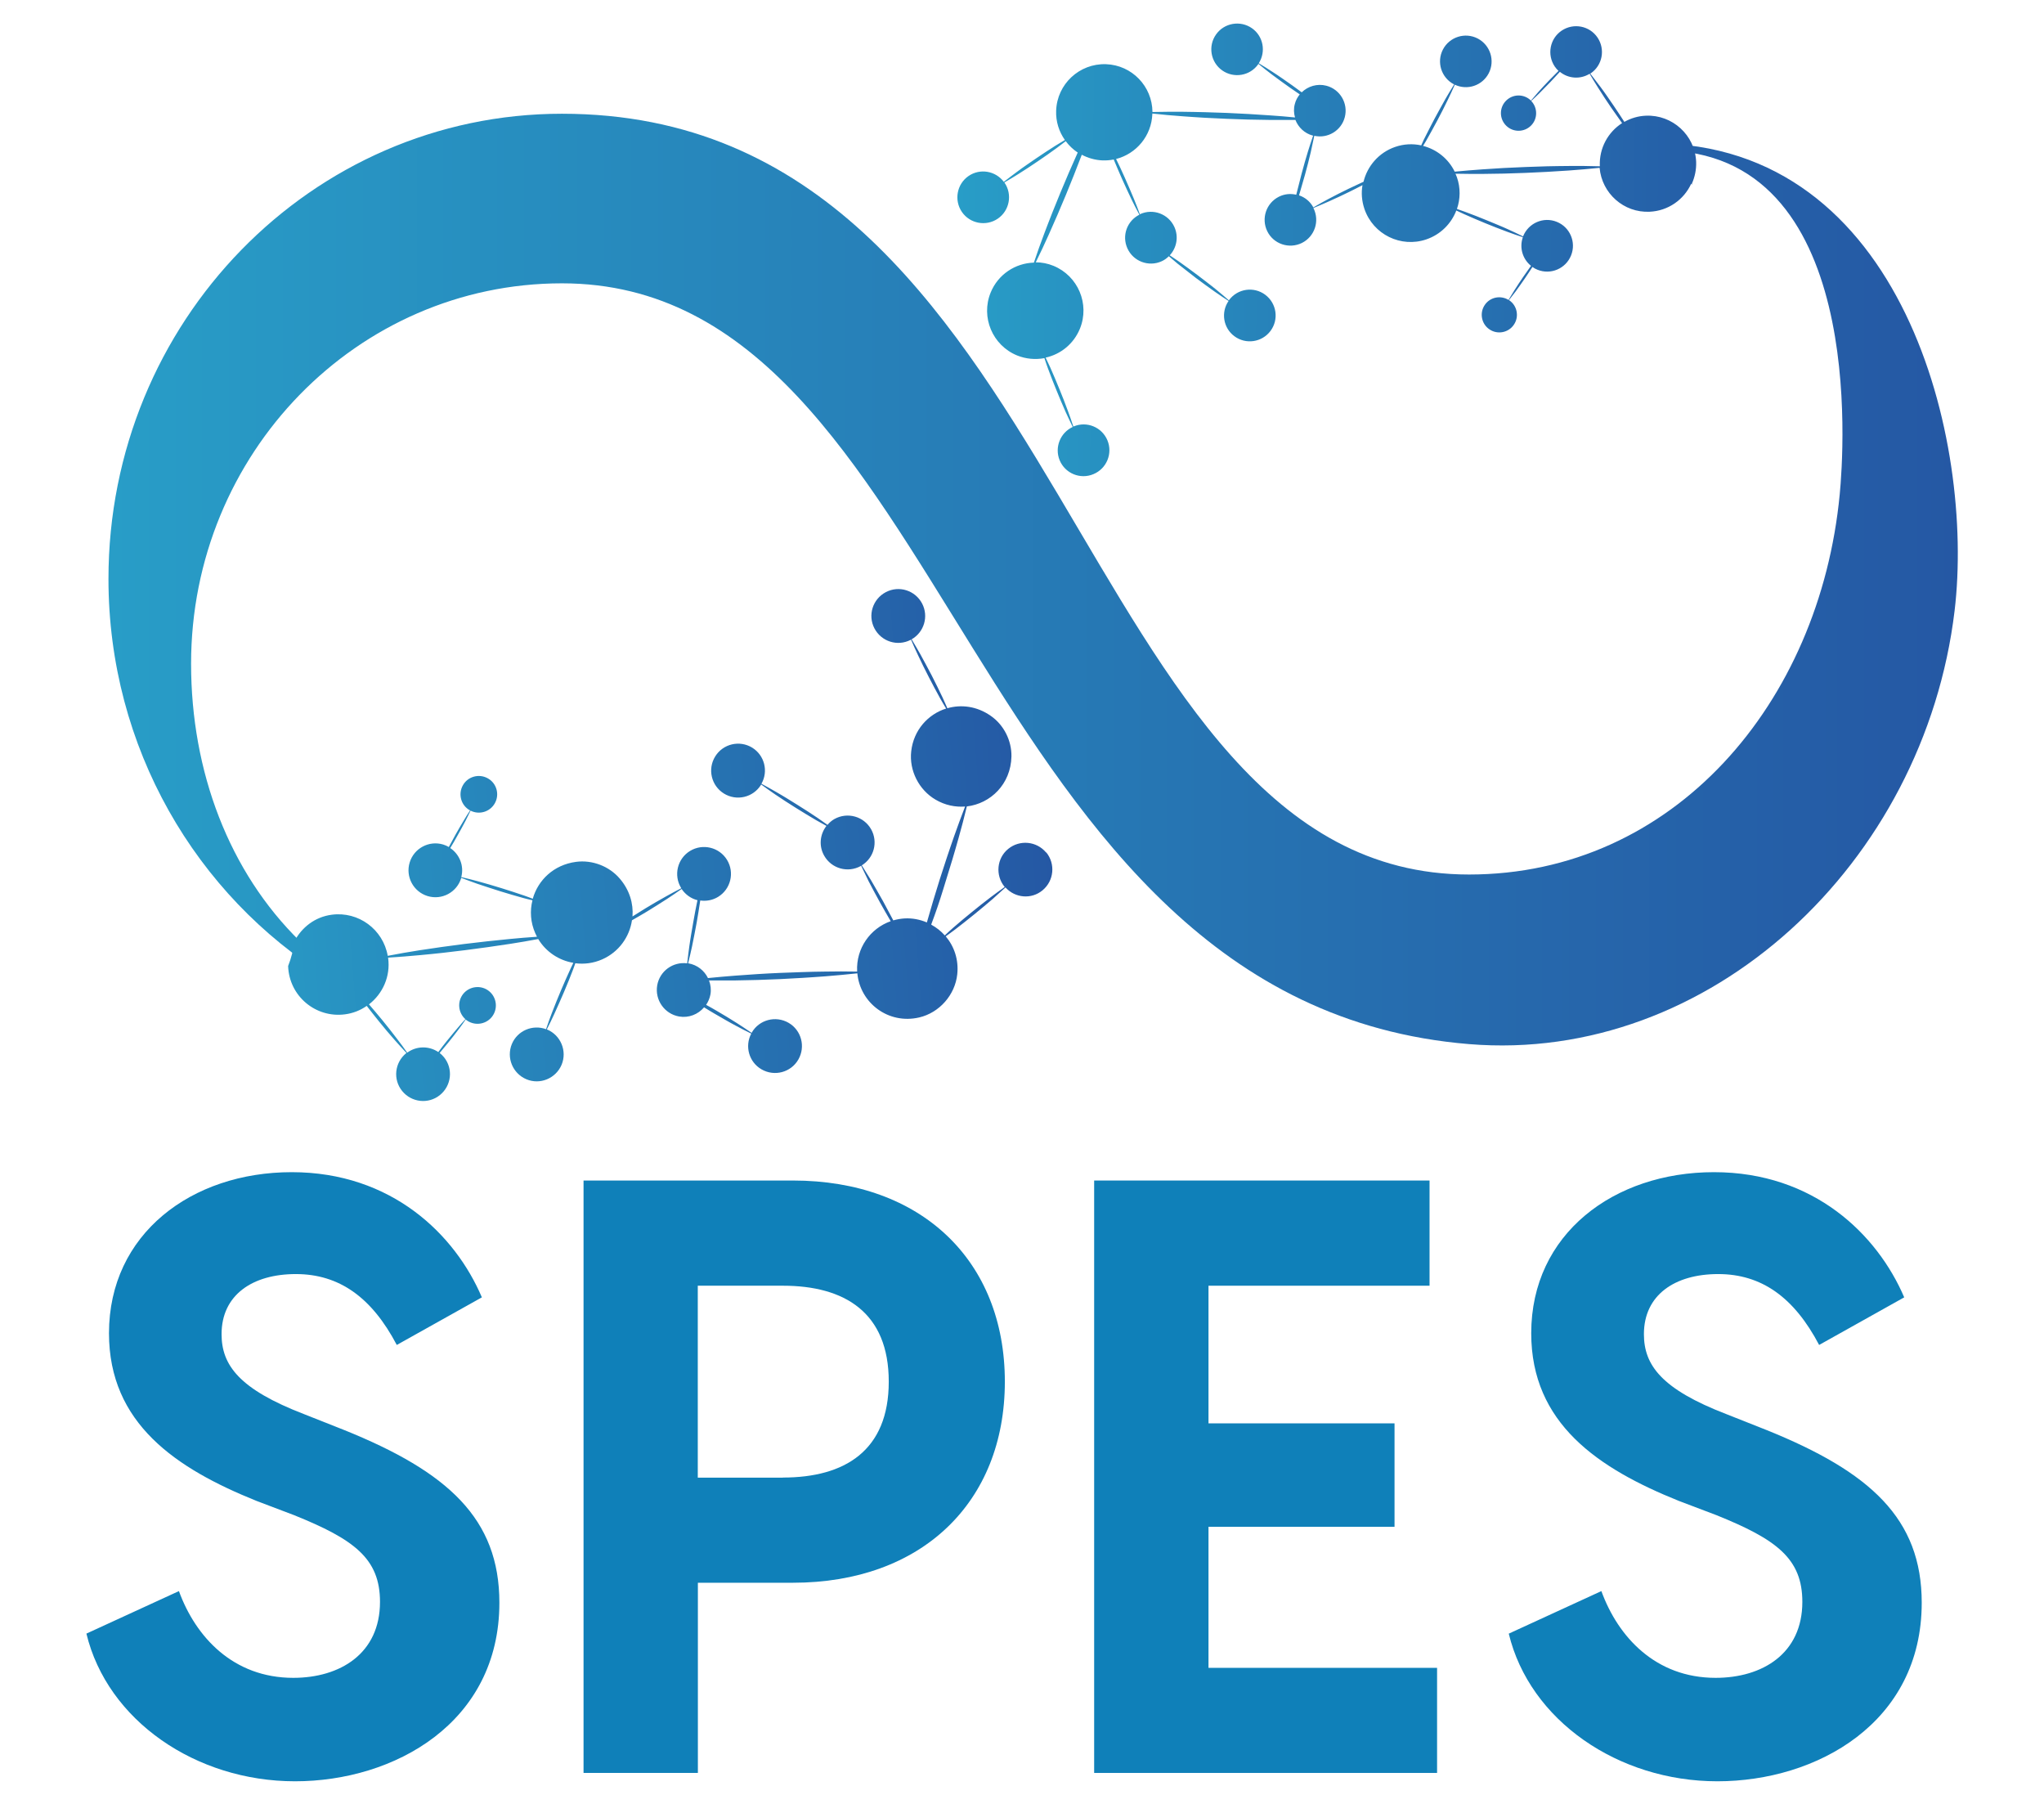
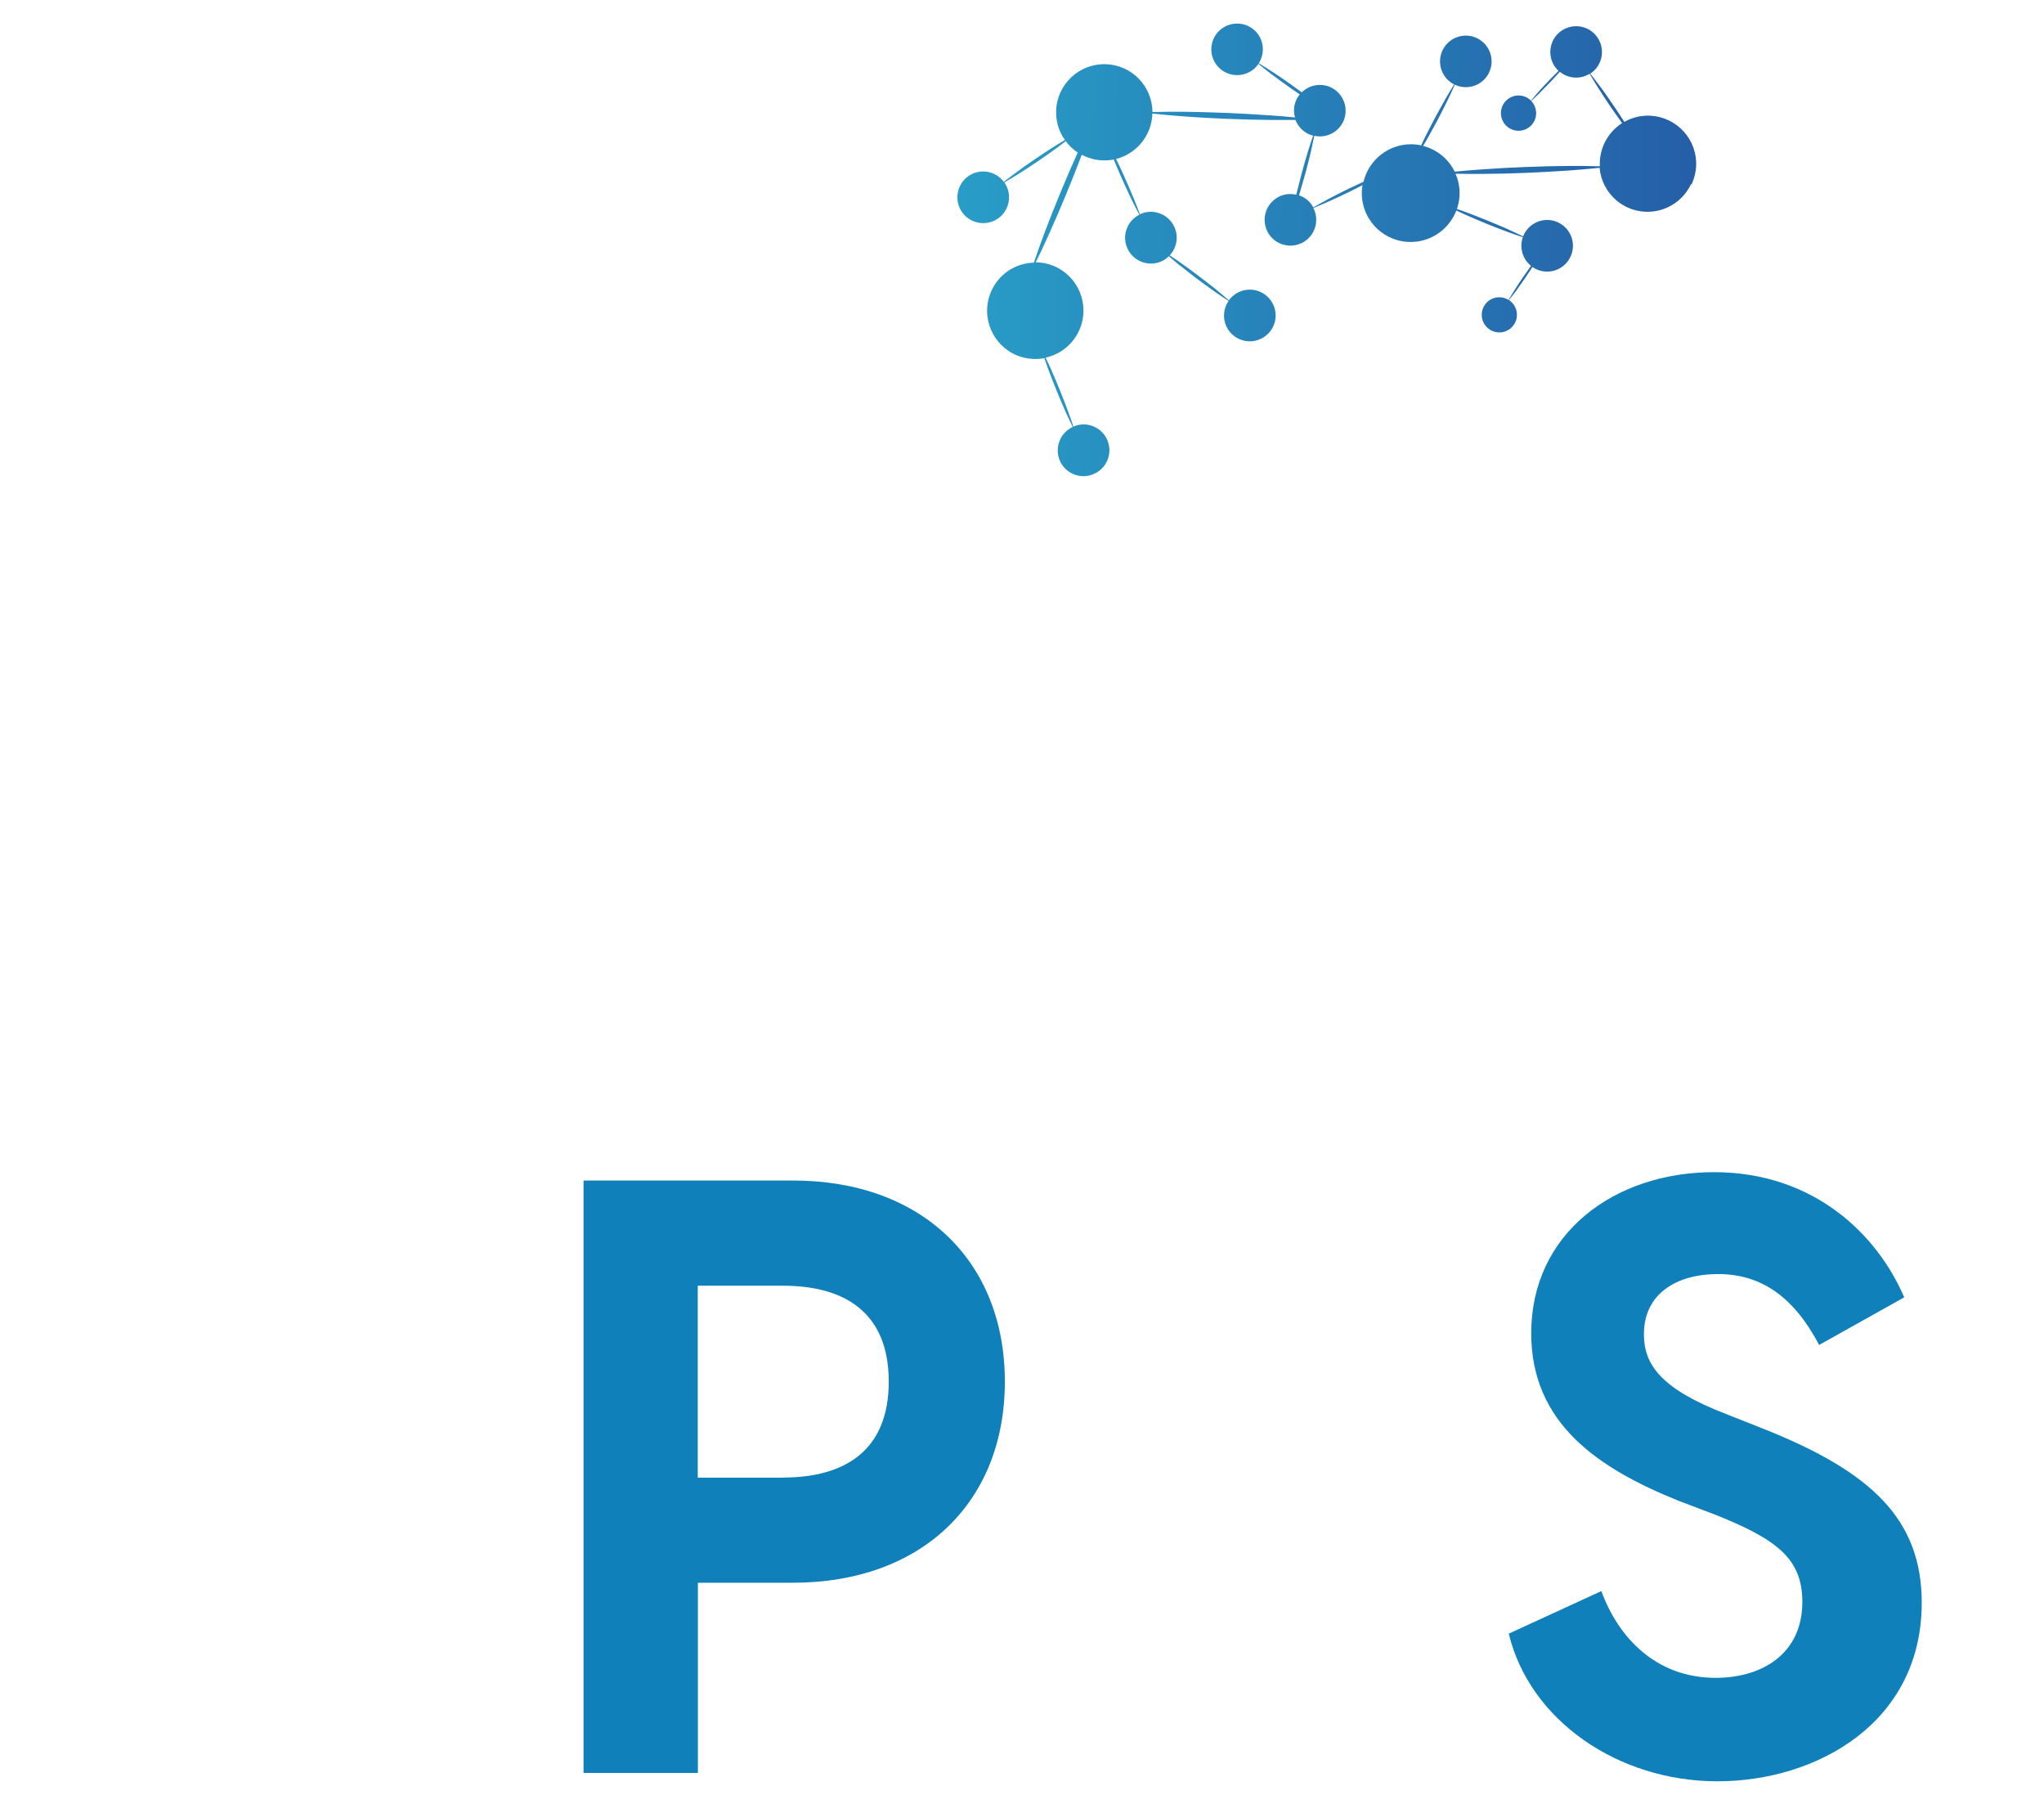
<svg xmlns="http://www.w3.org/2000/svg" xmlns:xlink="http://www.w3.org/1999/xlink" id="Layer_1" viewBox="0 0 198.43 175.09">
  <defs>
    <style>.cls-1{fill:url(#linear-gradient-3);}.cls-2{fill:url(#linear-gradient-2);}.cls-3{fill:url(#linear-gradient);}.cls-4{fill:#0f80b9;}</style>
    <linearGradient id="linear-gradient" x1="10.52" y1="56.26" x2="190.05" y2="56.26" gradientUnits="userSpaceOnUse">
      <stop offset="0" stop-color="#289dc7" />
      <stop offset="1" stop-color="#2558a4" />
    </linearGradient>
    <linearGradient id="linear-gradient-2" x1="59.77" y1="-118.92" x2="141.92" y2="-118.92" gradientTransform="translate(-30.58 208.62) rotate(-4.42)" xlink:href="#linear-gradient" />
    <linearGradient id="linear-gradient-3" x1="89.79" y1="49.21" x2="168.62" y2="49.21" gradientTransform="translate(3.59 -26.04) rotate(.56)" xlink:href="#linear-gradient" />
  </defs>
-   <path class="cls-4" d="M8.38,158.56l8.99-4.13c1.62,4.45,5.27,8.42,11.1,8.42,4.54,0,8.42-2.35,8.42-7.37,0-4.21-2.51-6.07-8.34-8.42l-3.64-1.38c-7.85-3.16-14.33-7.53-14.33-16.28,0-9.64,8.02-15.63,17.74-15.63s15.87,6.07,18.46,12.15l-8.26,4.62c-2.43-4.62-5.59-6.88-9.8-6.88s-7.21,2.03-7.21,5.83c0,3,1.7,5.34,8.02,7.77l3.89,1.54c10.04,4.05,15.06,8.58,15.06,16.76,0,11.66-10.2,17.33-19.84,17.33s-18.22-5.91-20.25-14.33Z" />
  <path class="cls-4" d="M56.65,114.58h20.33c12.47,0,20.57,7.78,20.57,19.52s-8.1,19.52-20.57,19.52h-9.23v18.46h-11.1v-57.5ZM76,143.41c5.99,0,10.28-2.59,10.28-9.31s-4.29-9.31-10.28-9.31h-8.26v18.63h8.26Z" />
-   <path class="cls-4" d="M106.22,114.58h32.56v10.21h-21.46v13.36h18.06v10.04h-18.06v13.69h22.19v10.2h-33.29v-57.5Z" />
  <path class="cls-4" d="M146.47,158.56l8.99-4.13c1.62,4.45,5.26,8.42,11.09,8.42,4.54,0,8.42-2.35,8.42-7.37,0-4.21-2.51-6.07-8.34-8.42l-3.64-1.38c-7.86-3.16-14.34-7.53-14.34-16.28,0-9.64,8.02-15.63,17.74-15.63s15.87,6.07,18.47,12.15l-8.26,4.62c-2.43-4.62-5.59-6.88-9.8-6.88s-7.21,2.03-7.21,5.83c0,3,1.7,5.34,8.02,7.77l3.89,1.54c10.04,4.05,15.06,8.58,15.06,16.76,0,11.66-10.2,17.33-19.84,17.33s-18.22-5.91-20.25-14.33Z" />
-   <path class="cls-3" d="M160.51,13.91l.76.69c19.88,0,17.73,29.2,17.33,33.37-1.94,20.29-16.12,36.91-35.99,36.91-38.66,0-38.45-73.84-88.06-73.84-24.31,0-44.02,20.21-44.02,45.15,0,16.39,8.53,30.73,21.27,38.64v-.61c-.97-.86-2.26-1.67-2.7-2.88-6.85-6.72-10.55-16.43-10.55-26.92,0-20.39,16.12-36.92,36-36.92,37.87,0,39.15,69.82,88.06,73.84,23.32,1.92,44.2-17.51,47.14-42.06,1.95-16.34-4.91-45.37-29.22-45.37Z" />
-   <path class="cls-2" d="M101.56,82.75c-.92-1.11-2.56-1.27-3.68-.36s-1.27,2.56-.36,3.68c0,0,.02.01.02.02-.46.32-.91.65-1.36.99-.31.24-.62.48-.93.72l-.92.74c-.61.49-1.21,1-1.8,1.51-.28.24-.54.49-.81.74-.37-.42-.82-.77-1.31-1.04v-.04c.42-1.11.8-2.23,1.15-3.37l.89-2.9c.2-.7.42-1.4.61-2.11.29-1.01.55-2.03.8-3.06,2.3-.27,4.27-2.16,4.33-4.84.03-1.55-.74-3.08-2.02-3.96-1.35-.94-2.87-1.11-4.2-.73-.16-.35-.31-.7-.47-1.05-.34-.71-.68-1.41-1.04-2.11l-.55-1.04c-.19-.34-.37-.69-.56-1.03-.27-.49-.56-.97-.85-1.46,1.21-.69,1.67-2.22,1.02-3.47-.67-1.28-2.24-1.78-3.52-1.11-1.28.67-1.78,2.24-1.11,3.52.67,1.28,2.24,1.78,3.52,1.11,0,0,.02-.01.03-.02.22.51.45,1.03.69,1.53.17.36.34.71.51,1.06l.53,1.05c.36.7.73,1.39,1.11,2.08.18.33.38.65.57.97-1.75.55-3.16,2.08-3.39,4.15-.21,1.86.74,3.74,2.36,4.69.93.55,1.93.74,2.87.67-.37.96-.73,1.93-1.07,2.9-.25.69-.47,1.39-.71,2.08l-.68,2.09c-.44,1.39-.85,2.78-1.25,4.18-.66-.28-1.39-.43-2.15-.39-.38.02-.75.09-1.11.19-.33-.63-.66-1.25-1-1.87l-.58-1.02c-.2-.34-.39-.68-.59-1.02-.29-.48-.59-.96-.89-1.43,1.19-.73,1.6-2.27.91-3.5-.71-1.26-2.3-1.7-3.56-1-.27.15-.49.35-.68.57-.32-.22-.63-.45-.95-.67-.65-.44-1.31-.86-1.98-1.28l-1-.62c-.34-.2-.67-.41-1.01-.6-.48-.28-.98-.55-1.47-.82.69-1.21.3-2.76-.89-3.5-1.23-.76-2.84-.38-3.6.85-.76,1.23-.38,2.84.85,3.6s2.84.38,3.6-.85c0,0,0-.02.01-.03.45.33.91.65,1.37.97.32.22.66.43.98.65l.99.63c.66.42,1.34.82,2.01,1.22.33.19.66.36.99.55-.63.81-.76,1.94-.22,2.89.71,1.26,2.3,1.7,3.56,1,0,0,.02-.01.03-.02.24.51.48,1.01.73,1.51.18.35.36.69.55,1.04l.56,1.03c.33.6.68,1.2,1.03,1.8-1.99.7-3.37,2.64-3.26,4.85,0,.01,0,.03,0,.04-1.04-.02-2.09-.02-3.13,0-.73,0-1.46.03-2.2.05l-2.19.08c-1.46.06-2.92.16-4.38.27-.86.07-1.72.14-2.58.23-.36-.73-1.04-1.28-1.9-1.43-.01,0-.02,0-.03,0,.13-.54.27-1.09.38-1.63.08-.38.16-.77.23-1.15l.22-1.16c.13-.72.24-1.44.35-2.16.58.08,1.19-.02,1.73-.35,1.23-.75,1.62-2.36.87-3.59-.75-1.23-2.36-1.62-3.59-.87-1.23.75-1.62,2.36-.87,3.59,0,0,.01.02.02.03-.5.26-.99.51-1.48.79-.34.19-.68.39-1.02.58l-1.01.6c-.41.25-.82.51-1.23.77.1-1.25-.28-2.56-1.23-3.67-1.03-1.21-2.68-1.84-4.25-1.63-2.18.29-3.69,1.78-4.2,3.58-.27-.1-.54-.21-.81-.3-.74-.25-1.49-.5-2.24-.73l-1.13-.34c-.38-.11-.75-.22-1.13-.32-.54-.15-1.09-.28-1.63-.41.29-1.1-.17-2.21-1.07-2.82.24-.39.47-.79.69-1.19l.39-.7c.13-.24.25-.47.38-.71.18-.34.34-.69.51-1.03.85.43,1.89.12,2.36-.72.48-.86.17-1.95-.69-2.42-.86-.48-1.95-.17-2.42.69-.48.86-.17,1.95.69,2.42,0,0,.01,0,.02,0-.21.32-.42.64-.61.97-.14.23-.27.46-.41.69l-.4.7c-.22.4-.44.8-.65,1.2-.17-.1-.34-.18-.54-.24-1.38-.42-2.84.36-3.26,1.74-.42,1.38.36,2.84,1.74,3.26,1.38.42,2.84-.36,3.26-1.74,0-.01,0-.02,0-.03.52.2,1.05.4,1.57.58.37.13.74.25,1.12.37l1.12.36c.75.23,1.5.45,2.26.66.28.08.57.14.85.21-.26,1.03-.19,2.15.27,3.19.05.12.11.23.17.35-.89.06-1.79.13-2.68.22-1.46.14-2.91.3-4.37.48l-2.18.29c-.72.11-1.45.21-2.17.32-1.03.16-2.06.34-3.09.54-.45-2.56-2.83-4.33-5.43-3.99-1.63.21-2.92,1.23-3.63,2.58-.1.83-.31,1.64-.61,2.4.1,2.93,2.68,5.06,5.51,4.69.79-.1,1.51-.39,2.12-.82.4.51.8,1.03,1.21,1.53l.75.91c.25.3.51.6.77.89.37.42.75.83,1.13,1.24,0,0-.02.01-.03.02-1.12.91-1.3,2.55-.39,3.67.91,1.12,2.55,1.3,3.67.39,1.12-.91,1.3-2.55.39-3.67-.13-.16-.27-.29-.42-.41.29-.35.58-.7.87-1.05l.5-.63c.16-.21.33-.42.49-.64.23-.3.45-.62.67-.93,0,0,.01.01.02.02.77.62,1.89.5,2.51-.26.62-.77.5-1.89-.26-2.51s-1.89-.5-2.51.26c-.6.75-.5,1.83.21,2.46-.26.28-.52.57-.76.86-.18.2-.34.41-.52.62l-.51.62c-.29.36-.57.72-.84,1.09-.9-.61-2.11-.61-3.02.06-.33-.46-.65-.92-1-1.36-.24-.31-.48-.62-.72-.93l-.74-.92c-.41-.5-.83-.99-1.25-1.48,1.33-1.03,2.1-2.71,1.86-4.5,0-.01,0-.03,0-.04,1.04-.06,2.08-.14,3.12-.24.73-.06,1.46-.15,2.18-.22l2.18-.26c1.45-.18,2.9-.39,4.35-.61.92-.14,1.83-.3,2.74-.47.76,1.26,2.03,2.08,3.41,2.31-.08.17-.17.35-.25.52-.33.71-.64,1.43-.95,2.15l-.45,1.09c-.14.36-.29.73-.43,1.09-.2.52-.39,1.05-.57,1.59-1.31-.48-2.78.14-3.32,1.44-.55,1.33.08,2.86,1.41,3.42s2.86-.08,3.42-1.41c.55-1.33-.08-2.86-1.41-3.42-.01,0-.02,0-.03,0,.25-.5.5-1,.73-1.51.17-.36.32-.72.48-1.07l.47-1.08c.31-.72.6-1.45.88-2.18.08-.2.14-.4.21-.59.86.11,1.76,0,2.62-.38,1.6-.71,2.64-2.17,2.88-3.79.48-.28.97-.55,1.44-.84l1-.62c.33-.21.67-.42.99-.63.47-.3.93-.63,1.39-.95.38.56.93.94,1.54,1.09-.15.71-.29,1.43-.41,2.14l-.2,1.16c-.06.39-.13.77-.18,1.16-.08.56-.14,1.11-.21,1.67-1.38-.18-2.67.75-2.91,2.14-.24,1.42.71,2.77,2.13,3.02.94.16,1.84-.21,2.42-.89.34.21.68.42,1.03.62l1.02.59c.34.19.68.39,1.03.57.49.27.99.52,1.5.77-.65,1.23-.22,2.77,1,3.47,1.25.72,2.85.3,3.57-.95s.3-2.85-.95-3.57c-1.25-.72-2.85-.3-3.57.95,0,0,0,.02-.01.03-.46-.31-.93-.63-1.4-.93-.33-.21-.67-.41-1-.62l-1.01-.6c-.33-.2-.67-.38-1.01-.57.2-.3.35-.64.42-1.02.08-.47.02-.93-.14-1.35.84,0,1.67,0,2.51,0,1.46-.02,2.93-.06,4.39-.13l2.19-.12c.73-.05,1.46-.09,2.19-.15,1.04-.08,2.08-.18,3.12-.29.27,2.88,3.01,4.98,6.01,4.28,1.96-.46,3.48-2.19,3.69-4.19.15-1.42-.3-2.71-1.12-3.68.29-.22.6-.42.89-.65.62-.48,1.24-.96,1.85-1.46l.91-.75c.3-.25.6-.5.9-.76.42-.37.84-.75,1.25-1.13.93,1.04,2.52,1.18,3.6.28,1.11-.92,1.27-2.56.36-3.68Z" />
  <path class="cls-1" d="M164.26,17.9s.01-.03.02-.04c-.01,0-.03-.02-.04-.02.29-.65.45-1.38.42-2.14-.11-2.58-2.3-4.58-4.88-4.47-.76.03-1.47.25-2.09.6-.34-.52-.68-1.05-1.03-1.56l-.64-.93c-.22-.31-.43-.62-.66-.92-.32-.43-.65-.86-.98-1.28,0,0,.02,0,.03-.01,1.15-.77,1.45-2.33.68-3.48-.77-1.15-2.33-1.45-3.48-.68-1.15.77-1.45,2.33-.68,3.48.11.16.23.3.37.43-.31.31-.62.62-.92.93l-.53.56c-.17.19-.35.38-.52.57-.24.27-.48.55-.71.83,0,0,0-.01-.01-.02-.68-.66-1.76-.64-2.42.04-.66.68-.64,1.76.04,2.42s1.76.64,2.42-.04c.64-.66.63-1.71,0-2.37.27-.25.54-.5.8-.76.18-.18.36-.36.54-.55l.54-.55c.3-.32.6-.64.9-.97.81.66,1.96.76,2.89.19.27.46.55.93.84,1.38.2.32.41.63.61.95l.63.94c.35.51.71,1.02,1.07,1.52-1.36.87-2.23,2.42-2.16,4.15,0,.01,0,.03,0,.04-1-.03-2-.04-3-.03-.7,0-1.4.02-2.11.03l-2.11.07c-1.4.05-2.81.13-4.21.23-.89.06-1.77.14-2.66.22-.62-1.27-1.76-2.16-3.07-2.5.09-.16.19-.32.29-.48.37-.65.73-1.31,1.09-1.98l.52-1c.17-.34.34-.67.5-1.01.24-.48.46-.98.68-1.47,1.21.57,2.66.1,3.29-1.1.64-1.23.16-2.74-1.06-3.38-1.23-.64-2.74-.16-3.38,1.06-.64,1.23-.16,2.74,1.06,3.38,0,0,.02,0,.03.01-.28.46-.56.91-.83,1.38-.19.33-.37.66-.55.99l-.54.99c-.35.66-.69,1.34-1.03,2.01-.09.18-.17.37-.25.55-.82-.18-1.69-.14-2.53.15-1.59.55-2.7,1.86-3.07,3.38-.48.22-.97.45-1.45.68l-1.01.5c-.33.17-.67.34-1,.52-.48.25-.94.52-1.41.79-.31-.57-.81-.98-1.39-1.17.2-.67.39-1.34.58-2.01l.29-1.09c.09-.37.18-.73.27-1.1.12-.52.23-1.05.34-1.58,1.31.29,2.62-.5,2.96-1.8.35-1.34-.45-2.71-1.79-3.06-.89-.23-1.78.05-2.39.64-.31-.23-.62-.46-.93-.68l-.93-.65c-.31-.21-.62-.43-.94-.63-.45-.3-.91-.58-1.37-.86.72-1.13.44-2.63-.66-3.4-1.13-.79-2.7-.52-3.49.61-.8,1.13-.52,2.7.61,3.49s2.7.52,3.49-.61c0,0,0-.02.02-.03.42.34.83.68,1.26,1,.3.23.6.45.91.67l.92.66c.3.21.61.42.92.63-.22.27-.39.58-.48.94-.12.44-.1.89.02,1.3-.8-.08-1.6-.15-2.4-.2-1.4-.1-2.8-.18-4.21-.24l-2.11-.07c-.7-.01-1.4-.04-2.11-.04-1-.01-2.01,0-3.01.02-.02-2.49-1.99-4.55-4.51-4.64-2.58-.09-4.75,1.93-4.84,4.51-.04,1.06.28,2.04.85,2.85-.3.18-.61.36-.9.54-.64.4-1.27.82-1.89,1.24l-.93.64c-.31.22-.62.43-.92.66-.44.32-.86.65-1.29.98-.8-1.07-2.31-1.33-3.42-.57-1.14.78-1.43,2.35-.65,3.49.78,1.14,2.35,1.43,3.49.65,1.14-.78,1.43-2.35.65-3.49,0,0-.01-.02-.02-.02.46-.27.93-.54,1.38-.83.32-.2.63-.41.95-.61l.94-.63c.62-.42,1.24-.85,1.85-1.3.28-.21.56-.43.84-.64.32.43.72.81,1.17,1.11,0,.01-.01.02-.02.03-.58,1.28-1.13,2.57-1.67,3.87l-.79,1.95c-.25.66-.52,1.31-.76,1.97-.36.95-.7,1.9-1.02,2.86-1.8.05-3.48,1.14-4.2,2.91-.97,2.39.18,5.12,2.57,6.1.87.35,1.79.42,2.65.26.12.35.23.7.36,1.04.26.71.54,1.41.82,2.1l.43,1.04c.15.35.3.69.45,1.04.22.49.46.98.69,1.46-1.21.56-1.78,1.98-1.27,3.23.53,1.28,2,1.89,3.28,1.35,1.28-.53,1.89-2,1.36-3.28-.53-1.28-2-1.89-3.28-1.35,0,0-.02.01-.03.01-.17-.51-.34-1.02-.53-1.52-.13-.35-.27-.7-.4-1.06l-.42-1.05c-.28-.7-.58-1.39-.88-2.08-.15-.33-.31-.65-.46-.98,1.45-.32,2.72-1.32,3.33-2.81.97-2.39-.18-5.12-2.57-6.1-.56-.23-1.15-.34-1.72-.34.44-.89.86-1.78,1.26-2.68.29-.64.57-1.29.85-1.93l.82-1.94c.53-1.29,1.05-2.59,1.54-3.89.61.32,1.29.52,2.03.55.37.01.73-.02,1.07-.09.26.63.53,1.25.8,1.87l.47,1.03c.16.34.32.68.48,1.02.23.49.49.96.74,1.44-1.2.6-1.72,2.04-1.16,3.27.57,1.26,2.06,1.82,3.32,1.25.27-.12.5-.29.7-.49.28.24.56.48.85.72.59.47,1.18.93,1.78,1.39l.91.67c.31.22.61.44.92.66.44.31.89.61,1.34.9-.76,1.1-.52,2.62.56,3.42,1.11.83,2.68.6,3.51-.51.83-1.11.6-2.68-.51-3.51-1.11-.83-2.68-.6-3.51.51,0,0-.01.02-.02.03-.41-.35-.81-.7-1.23-1.04-.29-.24-.59-.47-.89-.7l-.9-.69c-.6-.45-1.21-.9-1.82-1.33-.3-.21-.6-.4-.9-.61.67-.72.88-1.8.45-2.75-.57-1.26-2.06-1.82-3.32-1.25,0,0-.02.01-.03.02-.19-.5-.37-1.01-.58-1.5-.14-.35-.29-.69-.44-1.04l-.45-1.03c-.27-.61-.55-1.21-.84-1.8,1.96-.5,3.44-2.24,3.52-4.37,0-.01,0-.03,0-.04,1,.11,1.99.2,2.99.27.7.06,1.4.09,2.1.14l2.1.1c1.4.06,2.81.1,4.21.11.83,0,1.66,0,2.49,0,.28.72.89,1.31,1.69,1.52.01,0,.02,0,.03,0-.17.51-.35,1.02-.5,1.53-.11.36-.21.72-.32,1.08l-.3,1.09c-.18.68-.35,1.36-.52,2.04-.55-.13-1.14-.08-1.68.19-1.24.62-1.74,2.12-1.13,3.36s2.12,1.74,3.36,1.13c1.24-.62,1.74-2.12,1.13-3.36,0,0-.01-.02-.02-.03.5-.21.99-.41,1.48-.63.34-.15.68-.32,1.03-.47l1.02-.49c.42-.2.83-.42,1.24-.63-.13.75-.07,1.54.19,2.31.85,2.48,3.54,3.8,6.02,2.95,1.39-.48,2.41-1.53,2.9-2.8.25.12.5.24.75.35.69.31,1.38.6,2.08.89l1.05.42c.35.13.7.27,1.05.4.5.19,1.02.36,1.53.53-.36,1.02-.02,2.13.79,2.78-.26.36-.51.72-.76,1.08l-.43.64c-.14.22-.28.43-.42.65-.2.31-.38.63-.57.94-.78-.48-1.8-.27-2.31.49-.53.78-.32,1.85.46,2.37.78.53,1.85.32,2.37-.46.53-.78.32-1.85-.46-2.37,0,0-.01,0-.02-.01.23-.29.45-.58.67-.87.15-.21.3-.42.45-.63l.44-.63c.25-.36.48-.72.72-1.09.15.11.31.2.49.27,1.29.52,2.75-.11,3.26-1.39.52-1.29-.11-2.75-1.39-3.26-1.28-.52-2.74.11-3.26,1.39,0,0,0,.02,0,.03-.48-.23-.97-.47-1.46-.69-.34-.16-.69-.3-1.04-.45l-1.04-.43c-.7-.29-1.4-.56-2.1-.82-.26-.1-.53-.18-.79-.28.33-.96.36-2.04,0-3.07-.04-.12-.09-.23-.14-.35.86.02,1.72.02,2.58.02,1.41-.01,2.81-.04,4.21-.1l2.1-.1c.7-.04,1.4-.08,2.1-.13,1-.07,2-.16,3-.26.22,2.48,2.35,4.38,4.86,4.26,1.8-.08,3.32-1.17,4.03-2.71.01,0,.02.02.03.03Z" />
</svg>